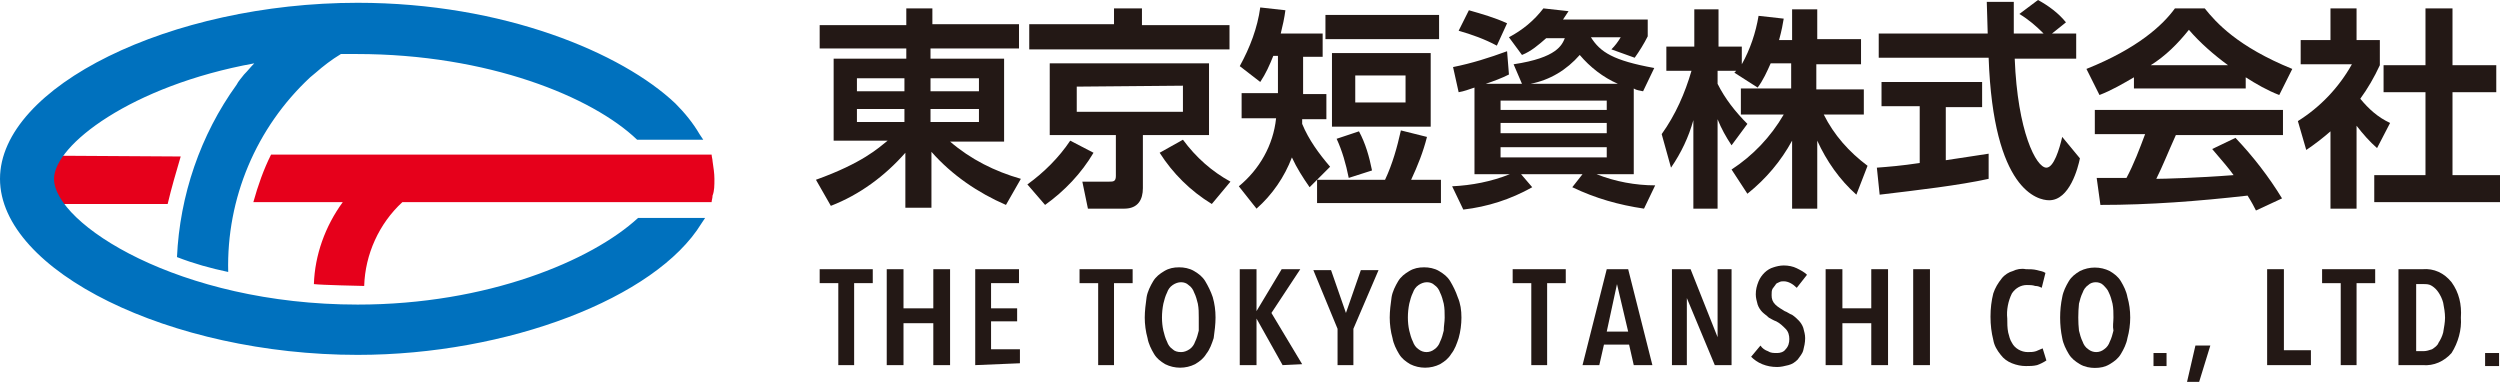
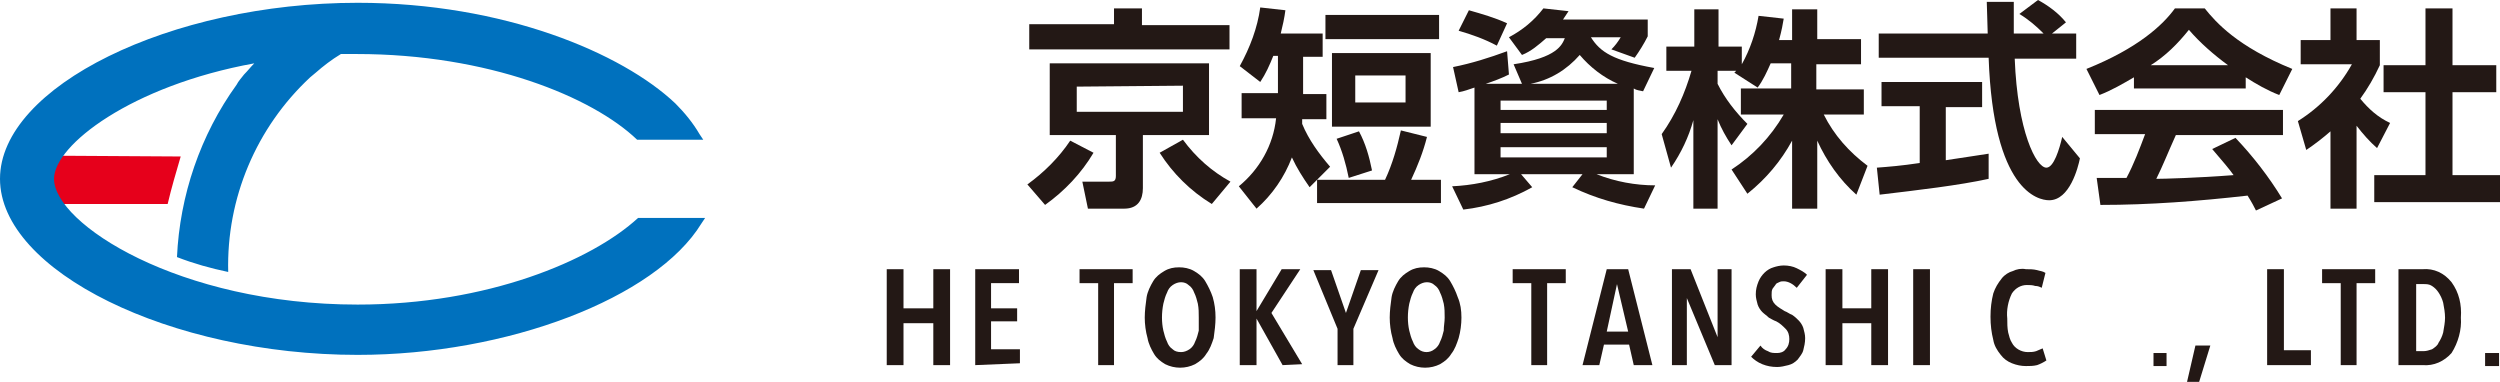
<svg xmlns="http://www.w3.org/2000/svg" version="1.1" x="0px" y="0px" viewBox="0 0 268.4 41" style="enable-background:new 0 0 268.4 41;" xml:space="preserve">
  <style type="text/css">
	.st0{fill:#E6001B;}
	.st1{fill:#0071BE;}
	.st2{fill:#231815;}
</style>
  <g id="レイヤー_1">
</g>
  <g id="content">
    <g>
      <g id="mark_1_">
-         <path class="st0" d="M76.7,19.2c0-0.6-0.1-1.2-0.2-1.9l0,0c0-0.2-0.1-0.5-0.1-0.7H29.1c-0.8,1.6-1.4,3.3-1.9,5.1h9.6     c-1.9,2.6-3,5.7-3.1,8.8c0.7,0.1,5.3,0.2,5.4,0.2c0.1-3.4,1.6-6.7,4.1-9h33.2c0-0.2,0.1-0.4,0.1-0.7l0,0     C76.7,20.5,76.7,19.9,76.7,19.2z" />
        <path class="st0" d="M3.2,16.7c-0.4,0.5-0.7,1-1,1.6v0.1l0,0C2.1,18.7,2,19,2,19.4c0,0.3,0.1,0.7,0.2,1v-0.1l0.1,0.1     c0.3,0.5,0.6,1,0.9,1.5H18c0.4-1.7,0.9-3.4,1.4-5.1L3.2,16.7z" />
        <path class="st1" d="M38.4,32.7C19.2,32.7,5.8,24,5.8,19.2c0-3.6,8.3-10,21.5-12.4c-0.4,0.4-0.7,0.8-1.1,1.2     c-0.3,0.4-0.6,0.7-0.8,1.1C21.5,14.5,19.3,21,19,27.6c1.8,0.7,3.6,1.2,5.5,1.6l0,0c-0.2-7.9,3-15.5,8.8-20.9l0.6-0.5     c0.8-0.7,1.7-1.4,2.7-2h1.7c14.1,0,25.3,4.6,30.1,9.2h7.1l-0.4-0.6c-0.7-1.2-1.6-2.3-2.6-3.3C66.8,5.7,54.1,0.3,38.4,0.3     C18.3,0.3,0,9.3,0,19.2c0,9.9,18.3,18.9,38.4,18.9c16.1,0,32-6.1,36.9-14.1l0.4-0.6h-7.2C63.5,28,52.3,32.7,38.4,32.7z" />
      </g>
      <g id="text_x5F_j_1_">
-         <path class="st2" d="M109.2,5.2h-9.3v1.1h7.9v8.9H102c2.2,1.9,4.8,3.2,7.6,4L108,22c-3-1.3-5.8-3.2-8-5.7v6h-2.8v-5.9     c-2.2,2.5-4.9,4.5-8,5.7l-1.6-2.8c5-1.8,6.7-3.4,7.7-4.2h-5.8V6.3h7.8V5.2H88V2.7h9.3V0.9h2.8v1.7h9.3v2.6H109.2z M92,9.8h5.1     V8.4H92V9.8z M92,13.1h5.1v-1.4H92V13.1z M99.9,8.4v1.4h5.2V8.4H99.9z M99.9,11.7v1.4h5.2v-1.4H99.9z" />
        <path class="st2" d="M117.4,16.4c-1.3,2.2-3.1,4.1-5.2,5.6l-1.9-2.2c1.8-1.3,3.4-2.9,4.6-4.7L117.4,16.4z M132,5.3h-21.5V2.6h9.1     V0.9h3v1.8h9.4V5.3z M129.8,6.8v7.7h-7.1v5.7c0,1.2-0.5,2.2-2,2.2h-3.9l-0.6-2.9h2.9c0.4,0,0.7,0,0.7-0.6v-4.4h-7.1V6.8H129.8z      M115.6,9.3V12H127V9.2L115.6,9.3z M130.1,21.9c-2.3-1.4-4.2-3.3-5.6-5.5L127,15c1.4,1.9,3.1,3.4,5.1,4.5L130.1,21.9z" />
        <path class="st2" d="M141.4,19.3l-0.8,0.8c-0.7-1-1.4-2.1-1.9-3.2c-0.8,2.1-2.1,4-3.8,5.5L133,20c2.2-1.8,3.7-4.4,4-7.3h-3.7V10     h3.9V6h-0.5c-0.4,1-0.8,1.9-1.4,2.8l-2.2-1.7c1.1-2,1.9-4.1,2.2-6.3l2.7,0.3c-0.1,0.8-0.3,1.7-0.5,2.5h4.5v2.5h-2.1v4h2.5v2.7     h-2.6c0,0.2,0,0.3,0,0.5c0.7,1.7,1.8,3.2,3,4.6L141.4,19.3h7.3c0.8-1.7,1.3-3.5,1.7-5.3l2.8,0.7c-0.4,1.6-1,3.1-1.7,4.6h3.2v2.5     h-13.3V19.3z M154.5,1.6v2.6h-12.2V1.6H154.5z M153.6,5.7v7.9H143V5.7H153.6z M145.9,14.1c0.7,1.3,1.1,2.7,1.4,4.2l-2.5,0.8     c-0.3-1.5-0.7-2.9-1.3-4.2L145.9,14.1z M145.5,8.1V11h5.4V8.1H145.5z" />
        <path class="st2" d="M163.4,9l-0.9-2.1c4.7-0.7,5.2-2.1,5.5-2.8h-2c-0.8,0.7-1.6,1.4-2.6,1.8L162,4c1.5-0.8,2.7-1.8,3.7-3.1     l2.7,0.3c-0.2,0.3-0.4,0.6-0.6,0.9h9.1v1.8c-0.4,0.8-0.9,1.6-1.4,2.3L173,5.3c0.4-0.4,0.7-0.8,1-1.3h-3.2c1,1.6,2.4,2.5,6.8,3.3     l-1.2,2.5c-0.4-0.1-0.7-0.1-1-0.3v9.2h-4c2,0.8,4.2,1.2,6.3,1.2l-1.2,2.5c-2.7-0.4-5.2-1.1-7.7-2.3l1.1-1.4h-6.6l1.2,1.4     c-2.3,1.3-4.8,2.1-7.4,2.4l-1.2-2.5c2.1-0.1,4.2-0.5,6.2-1.3h-3.8V9.4c-0.6,0.2-1.1,0.4-1.7,0.5L156,7.2c2-0.4,3.9-1,5.8-1.7     L162,8c-0.8,0.4-1.6,0.7-2.5,1H163.4z M157.7,1.1c1.4,0.4,2.8,0.8,4.1,1.4l-1.1,2.4c-1.3-0.7-2.7-1.2-4.1-1.6L157.7,1.1z      M161.1,11.8h11.4v-1h-11.4V11.8z M161.1,14.3h11.4v-1.1h-11.4V14.3z M161.1,16.9h11.4v-1.1h-11.4V16.9z M173.7,9     c-1.6-0.7-3-1.8-4.1-3.1c-1.4,1.6-3.2,2.7-5.3,3.1H173.7z" />
        <path class="st2" d="M190.1,6.8c-0.4,0.9-0.8,1.8-1.4,2.6l-2.5-1.6c0.1-0.1,0.1-0.1,0.2-0.2h-2V9c0.8,1.6,1.9,3,3.2,4.3l-1.7,2.3     c-0.6-0.9-1.1-1.8-1.5-2.8v9.6h-2.6v-9.5c-0.5,1.8-1.3,3.5-2.4,5.1l-1-3.6c1.5-2.1,2.5-4.4,3.2-6.8h-2.7V5h3V1h2.6v4h2.5v1.9     c0.9-1.6,1.5-3.4,1.8-5.2l2.7,0.3c-0.1,0.6-0.2,1.2-0.5,2.3h1.4V1h2.7v3.2h4.7v2.7H195v2.7h5.1v2.7h-4.3c1.1,2.2,2.7,4,4.7,5.5     l-1.2,3.1c-1.8-1.6-3.2-3.6-4.2-5.8v7.3h-2.7v-7.3c-1.2,2.2-2.8,4.1-4.8,5.7l-1.7-2.6c2.3-1.5,4.2-3.5,5.6-5.9h-4.6V9.5h5.4V6.8     H190.1z" />
        <path class="st2" d="M201.5,18c1.3-0.1,2.6-0.2,4.6-0.5v-6.1H202V8.8h10.8v2.7h-3.9v5.7c1.9-0.3,3.4-0.5,4.6-0.7v2.7     c-3.2,0.7-7.5,1.2-11.7,1.7L201.5,18z M220.3,3.6h2.6v2.7h-6.6c0.3,7.8,2.3,11.7,3.4,11.7c0.8,0,1.4-2,1.7-3.3l1.9,2.3     c-0.2,1-1.1,4.5-3.3,4.5c-1.2,0-6-1-6.5-15.3h-11.8V3.6h11.7c0-0.6-0.1-2.9-0.1-3.4h2.9c0,0.4,0,2,0,3.4h3.2     c-0.8-0.8-1.6-1.5-2.6-2.1l2-1.5c1.1,0.6,2.2,1.4,3,2.4L220.3,3.6z" />
        <path class="st2" d="M229.1,8.3c-1.2,0.7-2.4,1.4-3.7,1.9L224,7.4c5.5-2.2,8.2-4.7,9.5-6.5h3.2c1.2,1.5,3.5,4.1,9.4,6.5l-1.4,2.8     c-1.3-0.5-2.5-1.2-3.6-1.9v1.2h-12V8.3z M242.2,22.6c-0.2-0.4-0.4-0.8-0.9-1.6c-5.3,0.6-10.5,1-15.8,1l-0.4-2.9h3.2     c0.8-1.5,1.4-3.1,2-4.7h-5.4v-2.6h20.2v2.7h-11.5c-0.9,2-1.4,3.3-2.1,4.7c0.7,0,4.5-0.1,8.3-0.4c-0.5-0.7-1.1-1.4-2.3-2.8     l2.5-1.2c1.9,2,3.6,4.2,5,6.5L242.2,22.6z M239.2,7c-1.5-1.1-3-2.4-4.2-3.8c-1.2,1.5-2.5,2.8-4.1,3.8H239.2z" />
        <path class="st2" d="M253,22.4h-2.8v-8.3c-0.8,0.7-1.7,1.4-2.6,2l-0.9-3.1c2.4-1.5,4.4-3.6,5.8-6.1H247V4.3h3.2V0.9h2.8v3.4h2.5     V7c-0.6,1.3-1.3,2.5-2.1,3.6c0.9,1.1,1.9,2,3.2,2.6l-1.4,2.7c-0.8-0.7-1.5-1.5-2.2-2.4V22.4z M260.4,0.9h2.9V7h4.7v2.9h-4.7v8.9     h5.1v2.9h-13.5v-2.9h5.5V9.9h-4.5V7h4.5V0.9z" />
      </g>
      <g id="text_x5F_e_1_">
-         <path class="st2" d="M91.7,30.4v8.8H90v-8.8h-2v-1.5h5.7v1.5H91.7z" />
        <path class="st2" d="M100.2,39.2v-4.5H97v4.5h-1.8V28.9H97v4.2h3.2v-4.2h1.8v10.3H100.2z" />
        <path class="st2" d="M104.7,39.2V28.9h4.7v1.5h-3v2.7h2.8v1.4h-2.8v3h3.1V39L104.7,39.2z" />
        <path class="st2" d="M119.6,30.4v8.8h-1.7v-8.8h-2v-1.5h5.7v1.5H119.6z" />
        <path class="st2" d="M130.5,34.1c0,0.7-0.1,1.5-0.2,2.2c-0.2,0.6-0.4,1.2-0.8,1.7c-0.3,0.5-0.7,0.8-1.2,1.1c-1,0.5-2.2,0.5-3.2,0     c-0.5-0.3-0.9-0.6-1.2-1.1c-0.3-0.5-0.6-1.1-0.7-1.7c-0.2-0.7-0.3-1.5-0.3-2.2c0-0.7,0.1-1.5,0.2-2.2c0.1-0.6,0.4-1.2,0.7-1.7     c0.3-0.5,0.7-0.8,1.2-1.1c0.5-0.3,1-0.4,1.6-0.4c0.5,0,1.1,0.1,1.6,0.4c0.5,0.3,0.9,0.6,1.2,1.1s0.6,1.1,0.8,1.7     C130.4,32.6,130.5,33.3,130.5,34.1z M128.7,34.1c0-0.5,0-1-0.1-1.5c-0.1-0.4-0.2-0.8-0.4-1.2c-0.1-0.3-0.3-0.6-0.6-0.8     c-0.2-0.2-0.5-0.3-0.8-0.3c-0.3,0-0.6,0.1-0.9,0.3c-0.3,0.2-0.5,0.5-0.6,0.8c-0.2,0.4-0.3,0.8-0.4,1.2c-0.2,1-0.2,2,0,2.9     c0.1,0.4,0.2,0.8,0.4,1.2c0.1,0.3,0.3,0.6,0.6,0.8c0.2,0.2,0.5,0.3,0.9,0.3c0.3,0,0.6-0.1,0.9-0.3c0.3-0.2,0.5-0.5,0.6-0.8     c0.2-0.4,0.3-0.8,0.4-1.2C128.7,35,128.7,34.6,128.7,34.1L128.7,34.1z" />
        <path class="st2" d="M137.7,39.2l-2.8-5l0,0v5h-1.8V28.9h1.8v4.5l0,0l2.7-4.5h2l-3.1,4.7l3.3,5.5L137.7,39.2z" />
        <path class="st2" d="M145.3,35.3v3.9h-1.7v-3.9L141,29h1.9l1.6,4.6l0,0l1.6-4.6h1.9L145.3,35.3z" />
        <path class="st2" d="M156.9,34.1c0,0.7-0.1,1.5-0.3,2.2c-0.2,0.6-0.4,1.2-0.8,1.7c-0.3,0.5-0.7,0.8-1.2,1.1c-1,0.5-2.2,0.5-3.2,0     c-0.5-0.3-0.9-0.6-1.2-1.1c-0.3-0.5-0.6-1.1-0.7-1.7c-0.2-0.7-0.3-1.5-0.3-2.2c0-0.7,0.1-1.5,0.2-2.2c0.1-0.6,0.4-1.2,0.7-1.7     c0.3-0.5,0.7-0.8,1.2-1.1c0.5-0.3,1-0.4,1.6-0.4c0.5,0,1.1,0.1,1.6,0.4c0.5,0.3,0.9,0.6,1.2,1.1c0.3,0.5,0.6,1.1,0.8,1.7     C156.8,32.6,156.9,33.3,156.9,34.1z M155.1,34.1c0-0.5,0-1-0.1-1.5c-0.1-0.4-0.2-0.8-0.4-1.2c-0.1-0.3-0.3-0.6-0.6-0.8     c-0.2-0.2-0.5-0.3-0.8-0.3c-0.3,0-0.6,0.1-0.9,0.3c-0.3,0.2-0.5,0.5-0.6,0.8c-0.2,0.4-0.3,0.8-0.4,1.2c-0.2,1-0.2,2,0,2.9     c0.1,0.4,0.2,0.8,0.4,1.2c0.1,0.3,0.3,0.6,0.6,0.8c0.5,0.4,1.2,0.4,1.7,0c0.3-0.2,0.5-0.5,0.6-0.8c0.2-0.4,0.3-0.8,0.4-1.2     C155,35,155.1,34.6,155.1,34.1z" />
        <path class="st2" d="M166.1,30.4v8.8h-1.7v-8.8h-2v-1.5h5.7v1.5H166.1z" />
        <path class="st2" d="M175.4,39.2l-0.5-2.2h-2.7l-0.5,2.2h-1.8l2.6-10.3h2.3l2.6,10.3H175.4z M173.6,30.5L173.6,30.5l-1.1,5.1h2.3     L173.6,30.5z" />
        <path class="st2" d="M184.1,39.2l-3-7.2l0,0v7.2h-1.6V28.9h2l2.9,7.3l0,0v-7.3h1.5v10.3H184.1z" />
        <path class="st2" d="M192.9,30.9c-0.4-0.4-0.9-0.7-1.4-0.7c-0.2,0-0.3,0-0.5,0.1c-0.2,0.1-0.3,0.1-0.4,0.3     c-0.1,0.1-0.2,0.3-0.3,0.4c-0.1,0.2-0.1,0.4-0.1,0.7c0,0.4,0.1,0.7,0.4,1c0.3,0.3,0.7,0.5,1,0.7c0.3,0.1,0.5,0.3,0.8,0.4     c0.3,0.2,0.5,0.4,0.7,0.6c0.2,0.2,0.4,0.5,0.5,0.8c0.1,0.4,0.2,0.7,0.2,1.1c0,0.5-0.1,0.9-0.2,1.3c-0.1,0.4-0.4,0.7-0.6,1     c-0.3,0.3-0.6,0.5-1,0.6c-0.4,0.1-0.8,0.2-1.2,0.2c-0.6,0-1.1-0.1-1.6-0.3c-0.5-0.2-0.9-0.5-1.2-0.8l1-1.2     c0.2,0.3,0.5,0.5,0.8,0.6c0.3,0.2,0.6,0.2,1,0.2c0.3,0,0.7-0.1,0.9-0.4c0.3-0.3,0.4-0.7,0.4-1.1c0-0.4-0.1-0.8-0.4-1.1     c-0.3-0.3-0.6-0.6-1-0.8c-0.3-0.1-0.6-0.3-0.8-0.4c-0.2-0.2-0.5-0.4-0.7-0.6c-0.2-0.2-0.4-0.5-0.5-0.8c-0.1-0.4-0.2-0.7-0.2-1.1     c0-0.5,0.1-0.9,0.3-1.4c0.3-0.7,0.9-1.3,1.6-1.5c0.3-0.1,0.7-0.2,1.1-0.2c0.5,0,1,0.1,1.4,0.3c0.4,0.2,0.8,0.4,1.1,0.7     L192.9,30.9z" />
        <path class="st2" d="M200.9,39.2v-4.5h-3.1v4.5H196V28.9h1.8v4.2h3.1v-4.2h1.8v10.3H200.9z" />
        <path class="st2" d="M205.4,39.2V28.9h1.8v10.3H205.4z" />
        <path class="st2" d="M219.7,38.7c-0.3,0.2-0.7,0.4-1,0.5c-0.4,0.1-0.8,0.1-1.2,0.1c-0.5,0-1-0.1-1.5-0.3s-0.9-0.5-1.2-0.9     c-0.4-0.5-0.7-1-0.8-1.6c-0.2-0.8-0.3-1.6-0.3-2.5s0.1-1.7,0.3-2.5c0.2-0.6,0.5-1.1,0.9-1.6c0.3-0.4,0.8-0.7,1.2-0.8     c0.4-0.2,0.9-0.3,1.4-0.2c0.4,0,0.8,0,1.2,0.1c0.3,0.1,0.6,0.1,0.9,0.3l-0.4,1.6c-0.2-0.1-0.4-0.2-0.7-0.2     c-0.3-0.1-0.6-0.1-0.9-0.1c-0.6,0-1.2,0.3-1.6,0.9c-0.4,0.8-0.6,1.8-0.5,2.7c0,0.5,0,1,0.1,1.5c0.1,0.4,0.2,0.8,0.4,1.1     c0.3,0.6,1,1,1.7,1c0.3,0,0.6,0,0.9-0.1c0.2-0.1,0.5-0.2,0.7-0.3L219.7,38.7z" />
-         <path class="st2" d="M228.7,34.1c0,0.7-0.1,1.5-0.3,2.2c-0.1,0.6-0.4,1.2-0.7,1.7c-0.3,0.5-0.7,0.8-1.2,1.1     c-0.5,0.3-1,0.4-1.6,0.4c-0.5,0-1.1-0.1-1.6-0.4c-0.5-0.3-0.9-0.6-1.2-1.1c-0.3-0.5-0.6-1.1-0.7-1.7c-0.3-1.4-0.3-3,0-4.4     c0.1-0.6,0.4-1.2,0.7-1.7c0.3-0.5,0.7-0.8,1.2-1.1c1-0.5,2.2-0.5,3.2,0c0.5,0.3,0.9,0.6,1.2,1.1c0.3,0.5,0.6,1.1,0.7,1.7     C228.6,32.6,228.7,33.3,228.7,34.1z M226.9,34.1c0-0.5,0-1-0.1-1.5c-0.1-0.4-0.2-0.8-0.4-1.2c-0.1-0.3-0.4-0.6-0.6-0.8     c-0.2-0.2-0.5-0.3-0.8-0.3c-0.3,0-0.6,0.1-0.8,0.3c-0.3,0.2-0.5,0.5-0.6,0.8c-0.2,0.4-0.3,0.8-0.4,1.2c-0.1,1-0.1,2,0,2.9     c0.1,0.4,0.2,0.8,0.4,1.2c0.1,0.3,0.3,0.6,0.6,0.8c0.5,0.4,1.2,0.4,1.7,0c0.3-0.2,0.5-0.5,0.6-0.8c0.2-0.4,0.3-0.8,0.4-1.2     C226.8,35,226.9,34.6,226.9,34.1z" />
        <path class="st2" d="M231.2,39.3v-1.4h1.4v1.4H231.2z" />
        <path class="st2" d="M236.1,41h-1.3l0.9-3.9h1.6L236.1,41z" />
        <path class="st2" d="M243.4,39.2V28.9h1.8v8.7h2.9v1.6H243.4z" />
        <path class="st2" d="M253,30.4v8.8h-1.7v-8.8h-2v-1.5h5.7v1.5H253z" />
        <path class="st2" d="M264.2,34.1c0.1,1.3-0.3,2.7-1,3.8c-0.8,0.9-1.9,1.4-3.1,1.3h-2.6V28.9h2.6c1.2-0.1,2.3,0.4,3.1,1.4     C264,31.4,264.3,32.7,264.2,34.1z M262.5,34.1c0-0.5-0.1-1.1-0.2-1.6c-0.1-0.4-0.3-0.8-0.5-1.1c-0.2-0.3-0.4-0.5-0.7-0.7     c-0.3-0.2-0.6-0.2-0.9-0.2h-0.8v7.2h0.8c0.3,0,0.6-0.1,0.9-0.2c0.3-0.2,0.6-0.4,0.7-0.7c0.2-0.3,0.4-0.7,0.5-1.1     C262.4,35.1,262.5,34.6,262.5,34.1L262.5,34.1z" />
        <path class="st2" d="M266.8,39.3v-1.4h1.5v1.4H266.8z" />
      </g>
    </g>
  </g>
</svg>